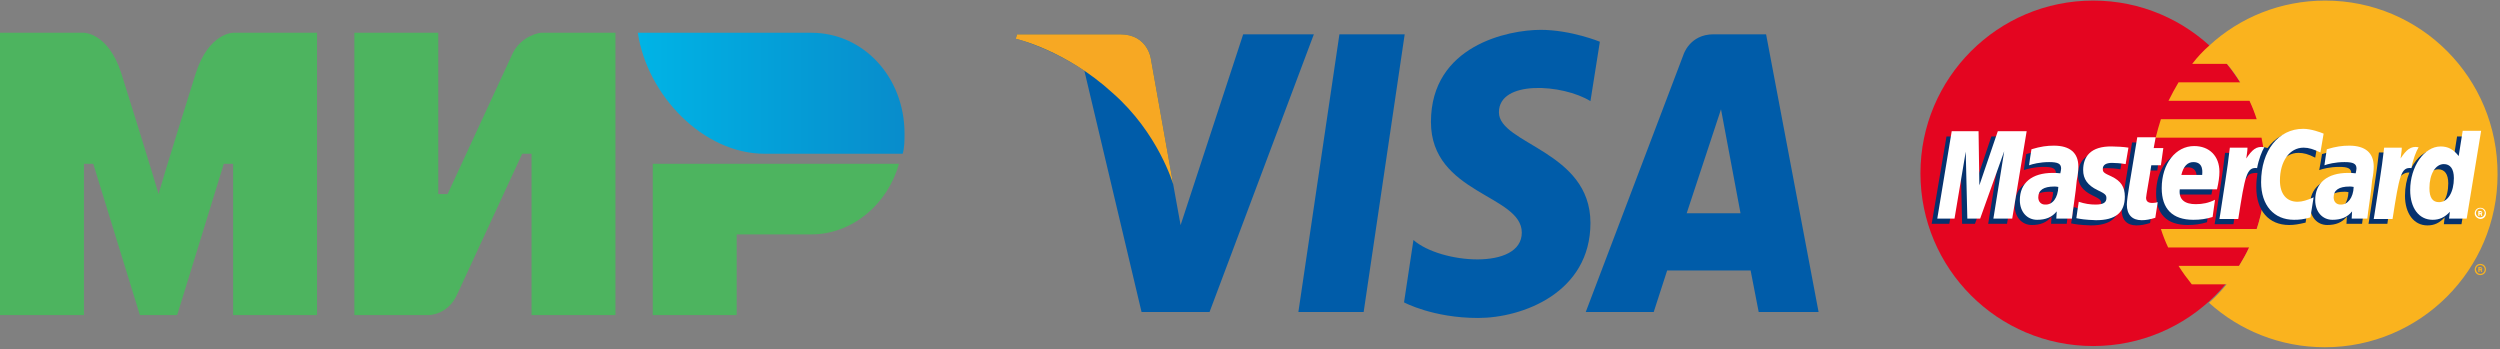
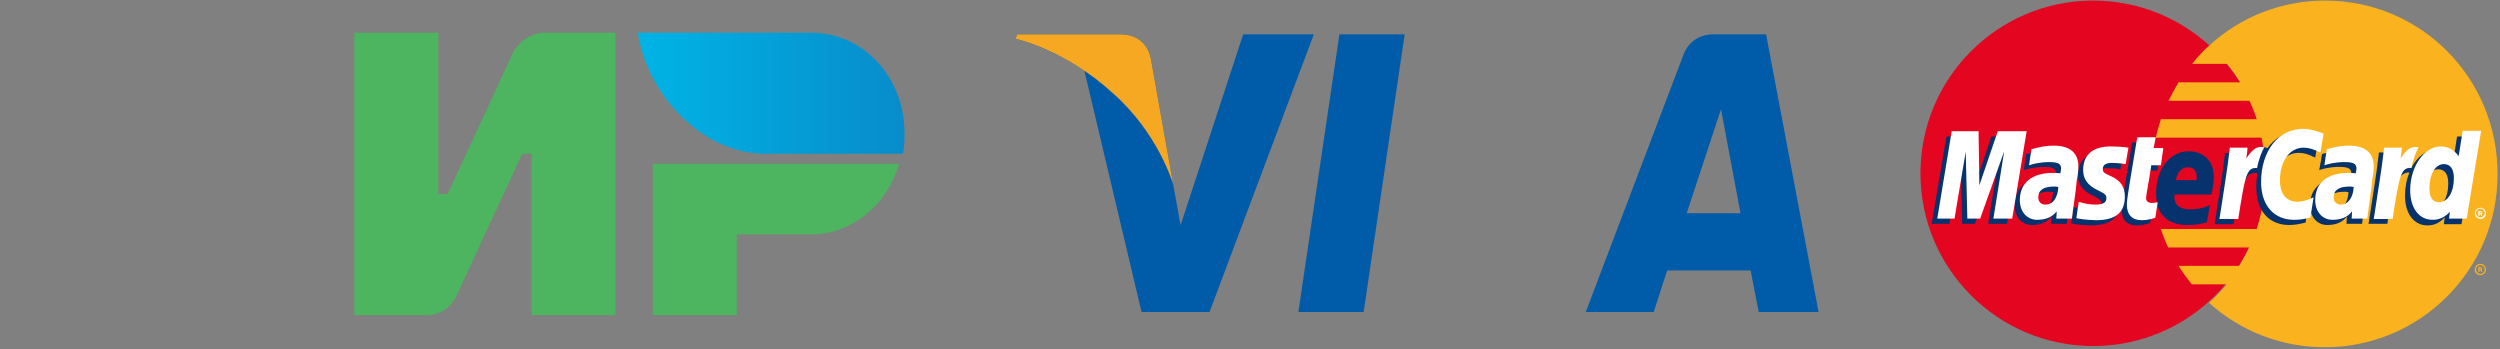
<svg xmlns="http://www.w3.org/2000/svg" width="859" height="120" viewBox="0 0 859 120" fill="none">
  <rect x="0" y="0" width="859" height="120" fill="#808080" stroke="none" />
  <g clip-path="url(#clip0_5_153)">
    <path fill-rule="evenodd" clip-rule="evenodd" d="M278.755 11.255H219.159C222.363 32.734 241.588 52.827 262.735 52.827H310.155C310.796 50.748 310.796 47.977 310.796 45.898C310.796 26.498 296.698 11.255 278.755 11.255Z" fill="url(#paint0_linear_5_153)" />
    <path fill-rule="evenodd" clip-rule="evenodd" d="M224.286 56.291V108.255H253.122V80.541H278.755C292.853 80.541 305.029 70.148 308.873 56.291H224.286Z" fill="#4DB45F" />
    <path fill-rule="evenodd" clip-rule="evenodd" d="M121.755 11.255V108.255H147.388C147.388 108.255 153.796 108.255 157 101.327C174.302 63.912 179.429 52.827 179.429 52.827H182.633V108.255H211.469V11.255H185.837C185.837 11.255 179.429 11.948 176.224 18.184C161.486 50.055 153.796 66.684 153.796 66.684H150.592V11.255H121.755Z" fill="#4DB45F" />
-     <path fill-rule="evenodd" clip-rule="evenodd" d="M0 108.255V11.255H28.837C28.837 11.255 37.167 11.255 41.653 25.112C53.188 61.834 54.469 66.684 54.469 66.684C54.469 66.684 57.033 57.676 67.286 25.112C71.771 11.255 80.102 11.255 80.102 11.255H108.939V108.255H80.102V56.291H76.898L60.877 108.255H48.061L32.041 56.291H28.837V108.255H0Z" fill="#4DB45F" />
  </g>
  <path d="M468.55 107.214H446.12L460.225 11.786H482.655L468.55 107.214Z" fill="#005CA9" />
  <path d="M427.158 11.786L405.653 77.361L403.11 63.327L395.479 20.461C395.479 20.461 394.554 11.786 384.842 11.786H349.462L349 13.317C349 13.317 359.868 15.868 372.586 24.289L392.241 107.214H415.596L451.438 11.786H427.158V11.786Z" fill="#005CA9" />
  <path d="M604.286 107.214H624.866L606.83 11.786H588.793C580.469 11.786 578.387 18.93 578.387 18.93L544.858 107.214H568.213L572.838 92.925H601.511L604.286 107.214ZM579.544 73.278L591.337 37.557L598.043 73.278H579.544Z" fill="#005CA9" />
-   <path d="M546.477 34.75L549.714 14.338C549.714 14.338 539.771 10.255 529.365 10.255C518.266 10.255 491.673 15.613 491.673 41.894C491.673 66.644 522.89 66.899 522.89 79.912C522.89 92.925 494.911 90.629 485.661 82.464L482.424 103.897C482.424 103.897 492.367 109.255 507.86 109.255C523.122 109.255 546.477 100.58 546.477 76.595C546.477 51.845 515.028 49.549 515.028 38.577C515.028 27.35 536.996 28.881 546.477 34.75Z" fill="#005CA9" />
  <path d="M403.11 63.327L395.479 20.461C395.479 20.461 394.554 11.786 384.842 11.786H349.462L349 13.317C349 13.317 366.112 17.144 382.298 31.943C398.022 45.722 403.11 63.327 403.11 63.327Z" fill="#F7A823" />
  <path d="M778.567 59.548C778.567 92.322 751.99 118.899 719.217 118.899C686.443 118.899 659.866 92.322 659.866 59.548C659.866 26.775 686.443 0.198 719.217 0.198C751.99 0.198 778.567 26.775 778.567 59.548Z" fill="#E40520" />
  <path d="M798.948 0.198C783.662 0.198 769.616 5.981 759.151 15.621C756.948 17.549 755.02 19.614 753.23 21.955H765.21C766.862 23.883 768.377 26.086 769.754 28.29H748.548C747.308 30.355 746.207 32.421 745.105 34.624H772.921C773.885 36.69 774.712 38.755 775.4 40.958H742.489C741.8 43.024 741.249 45.09 740.699 47.293H777.053C777.879 51.286 778.43 55.555 778.43 59.824C778.43 66.434 777.328 72.768 775.4 78.689H742.489C743.177 80.893 744.003 82.958 744.967 85.024H772.784C771.82 87.227 770.58 89.293 769.341 91.358H748.548C749.925 93.561 751.439 95.627 753.092 97.693H765.072C763.282 99.896 761.216 102.099 759.013 104.027C769.479 113.529 783.525 119.312 798.81 119.312C831.583 119.312 858.16 92.735 858.16 59.962C858.298 26.775 831.721 0.198 798.948 0.198Z" fill="#FAB31E" />
  <path d="M850.311 92.598C850.311 91.496 851.137 90.67 852.239 90.67C853.341 90.67 854.167 91.496 854.167 92.598C854.167 93.699 853.341 94.525 852.239 94.525C851.137 94.525 850.311 93.699 850.311 92.598ZM852.239 94.112C853.065 94.112 853.754 93.424 853.754 92.598C853.754 91.771 853.065 91.083 852.239 91.083C851.413 91.083 850.724 91.771 850.724 92.598C850.862 93.424 851.413 94.112 852.239 94.112ZM851.964 93.424H851.551V91.771H852.239C852.377 91.771 852.515 91.771 852.652 91.909C852.79 92.047 852.928 92.184 852.928 92.322C852.928 92.46 852.79 92.735 852.652 92.735L852.928 93.424H852.515L852.239 92.735H851.964V93.424ZM851.964 92.46H852.239C852.377 92.46 852.377 92.46 852.515 92.46L852.652 92.322C852.652 92.322 852.652 92.184 852.515 92.184C852.377 92.184 852.377 92.184 852.239 92.184H851.964V92.46Z" fill="#FAB31E" />
  <path d="M705.446 66.021C704.758 65.883 704.482 65.883 704.069 65.883C700.351 65.883 698.561 67.122 698.561 69.601C698.561 71.116 699.525 72.08 700.902 72.08C703.381 72.217 705.309 69.601 705.446 66.021ZM710.128 76.899C709.302 76.899 704.758 76.899 704.758 76.899L704.895 74.421C703.243 76.486 701.04 77.312 698.148 77.312C694.705 77.312 692.227 74.558 692.227 70.565C692.227 64.644 696.358 61.063 703.518 61.063C704.207 61.063 705.171 61.063 706.135 61.201C706.273 60.375 706.41 60.099 706.41 59.548C706.41 57.896 705.309 57.345 702.279 57.345C699.112 57.345 696.495 58.034 695.394 58.447C695.394 58.034 696.22 52.939 696.22 52.939C699.387 51.975 701.591 51.699 703.932 51.699C709.44 51.699 712.332 54.178 712.332 58.86C712.332 60.099 712.194 61.614 711.781 63.68C711.505 67.535 710.266 75.109 710.128 76.899Z" fill="#06326E" />
  <path d="M689.61 76.899H683.138L686.856 53.765L678.594 76.899H674.187L673.637 53.903L669.781 76.899H663.722L668.817 46.88H678.043L678.594 63.68L684.24 46.88H694.568L689.61 76.899Z" fill="#06326E" />
-   <path d="M806.934 66.021C806.246 65.883 805.971 65.883 805.557 65.883C801.839 65.883 800.049 67.122 800.049 69.601C800.049 71.116 801.013 72.08 802.39 72.08C804.869 72.217 806.797 69.601 806.934 66.021ZM811.616 76.899C810.79 76.899 806.246 76.899 806.246 76.899L806.384 74.421C804.731 76.486 802.528 77.312 799.636 77.312C796.194 77.312 793.715 74.558 793.715 70.565C793.715 64.644 797.846 61.063 805.007 61.063C805.695 61.063 806.659 61.063 807.623 61.201C807.761 60.375 807.898 60.099 807.898 59.548C807.898 57.896 806.797 57.345 803.767 57.345C800.6 57.345 797.984 58.034 796.882 58.447C797.02 58.034 797.846 52.939 797.846 52.939C801.013 51.975 803.216 51.699 805.557 51.699C811.066 51.699 813.957 54.178 813.957 58.86C813.957 60.099 813.82 61.614 813.407 63.68C812.993 67.535 811.754 75.109 811.616 76.899Z" fill="#06326E" />
+   <path d="M806.934 66.021C806.246 65.883 805.971 65.883 805.557 65.883C801.839 65.883 800.049 67.122 800.049 69.601C800.049 71.116 801.013 72.08 802.39 72.08C804.869 72.217 806.797 69.601 806.934 66.021M811.616 76.899C810.79 76.899 806.246 76.899 806.246 76.899L806.384 74.421C804.731 76.486 802.528 77.312 799.636 77.312C796.194 77.312 793.715 74.558 793.715 70.565C793.715 64.644 797.846 61.063 805.007 61.063C805.695 61.063 806.659 61.063 807.623 61.201C807.761 60.375 807.898 60.099 807.898 59.548C807.898 57.896 806.797 57.345 803.767 57.345C800.6 57.345 797.984 58.034 796.882 58.447C797.02 58.034 797.846 52.939 797.846 52.939C801.013 51.975 803.216 51.699 805.557 51.699C811.066 51.699 813.957 54.178 813.957 58.86C813.957 60.099 813.82 61.614 813.407 63.68C812.993 67.535 811.754 75.109 811.616 76.899Z" fill="#06326E" />
  <path d="M738.771 76.624C736.981 77.175 735.604 77.45 734.089 77.45C730.784 77.45 728.994 75.522 728.994 72.08C728.994 70.978 729.407 68.086 729.82 65.608C730.233 63.267 732.574 48.945 732.574 48.945H738.909L738.22 52.663H742.076L741.25 58.584H737.394C736.705 63.267 735.604 69.05 735.604 69.739C735.604 70.978 736.292 71.529 737.807 71.529C738.495 71.529 739.046 71.391 739.597 71.253L738.771 76.624Z" fill="#06326E" />
  <path d="M758.325 76.349C756.121 77.037 754.056 77.312 751.715 77.312C744.554 77.312 740.836 73.594 740.836 66.434C740.836 58.034 745.656 51.975 751.99 51.975C757.223 51.975 760.666 55.417 760.666 60.788C760.666 62.578 760.39 64.368 759.839 66.847H747.171C746.758 70.427 748.961 71.942 752.679 71.942C755.02 71.942 757.085 71.529 759.289 70.427L758.325 76.349ZM754.744 61.889C754.744 61.339 755.433 57.483 751.715 57.483C749.649 57.483 748.272 58.998 747.584 61.889H754.744Z" fill="#06326E" />
  <path d="M713.984 60.237C713.984 63.267 715.499 65.47 718.941 67.122C721.558 68.362 721.971 68.775 721.971 69.876C721.971 71.391 720.869 72.08 718.253 72.08C716.325 72.08 714.535 71.804 712.469 71.116C712.469 71.116 711.643 76.486 711.643 76.762C713.158 77.037 714.397 77.312 718.39 77.45C725.138 77.45 728.305 74.834 728.305 69.326C728.305 66.021 726.928 63.955 723.761 62.44C721.007 61.201 720.731 60.925 720.731 59.824C720.731 58.447 721.833 57.758 723.899 57.758C725.138 57.758 726.928 57.896 728.581 58.172L729.545 52.526C727.892 52.25 725.413 52.112 723.899 52.112C716.463 51.975 713.984 55.693 713.984 60.237Z" fill="#06326E" />
  <path d="M789.721 52.526C791.512 52.526 793.164 52.939 795.505 54.178L796.607 47.706C795.643 47.293 792.338 45.227 789.584 45.227C785.315 45.227 781.597 47.431 779.118 50.873C775.4 49.634 773.885 52.112 771.958 54.591L770.305 55.004C770.443 54.178 770.58 53.352 770.443 52.526H764.521C763.695 60.099 762.318 67.811 761.217 75.385L760.941 77.037H767.413C768.515 70.014 769.066 65.608 769.479 62.578L771.958 61.201C772.371 59.824 773.472 59.411 775.676 59.411C775.4 61.063 775.262 62.716 775.262 64.368C775.262 72.355 779.531 77.312 786.554 77.312C788.344 77.312 789.859 77.037 792.2 76.486L793.302 69.601C791.098 70.703 789.446 71.116 787.794 71.116C784.076 71.116 781.735 68.362 781.735 63.817C781.459 57.208 784.902 52.526 789.721 52.526Z" fill="#06326E" />
  <path d="M844.252 46.88L842.875 55.555C841.085 53.214 839.157 51.562 836.679 51.562C833.374 51.562 830.482 54.04 828.554 57.621C825.8 57.07 823.046 56.106 823.046 56.106C823.321 54.04 823.321 52.801 823.321 52.388H817.4C816.574 59.962 815.197 67.673 814.095 75.247L813.82 76.899H820.292C821.118 71.253 821.807 66.572 822.357 62.853C824.561 60.926 825.662 59.135 827.866 59.273C826.902 61.614 826.351 64.368 826.351 67.26C826.351 73.319 829.38 77.45 834.062 77.45C836.403 77.45 838.193 76.624 839.984 74.696L839.708 77.037H845.767L850.725 46.88H844.252ZM836.128 71.253C833.925 71.253 832.823 69.601 832.823 66.434C832.823 61.614 834.888 58.172 837.78 58.172C839.984 58.172 841.223 59.824 841.223 62.991C841.223 67.948 839.157 71.253 836.128 71.253Z" fill="#06326E" />
  <path d="M691.4 75.109H684.928L688.646 51.975L680.384 75.109H675.977L675.427 52.112L671.571 75.109H665.65L670.607 45.09H679.833L680.109 63.68L686.443 45.09H696.358L691.4 75.109Z" fill="white" />
  <path d="M707.237 64.231C706.548 64.093 706.273 64.093 705.859 64.093C702.141 64.093 700.351 65.332 700.351 67.811C700.351 69.326 701.315 70.289 702.692 70.289C705.309 70.427 707.099 67.948 707.237 64.231ZM711.918 75.109C711.092 75.109 706.548 75.109 706.548 75.109L706.686 72.63C705.033 74.696 702.83 75.522 699.938 75.522C696.496 75.522 694.017 72.768 694.017 68.775C694.017 62.853 698.148 59.411 705.309 59.411C705.997 59.411 706.961 59.411 707.925 59.548C708.063 58.722 708.2 58.447 708.2 57.896C708.2 56.244 707.099 55.693 704.069 55.693C700.902 55.693 698.286 56.381 697.184 56.794C697.184 56.381 698.01 51.286 698.01 51.286C701.177 50.322 703.381 50.047 705.722 50.047C711.23 50.047 714.122 52.526 714.122 57.208C714.122 58.447 713.984 59.962 713.571 62.027C713.296 65.745 712.056 73.319 711.918 75.109Z" fill="white" />
  <path d="M798.397 45.916L797.295 52.388C794.954 51.286 793.302 50.735 791.512 50.735C786.692 50.735 783.387 55.417 783.387 62.027C783.387 66.572 785.59 69.326 789.446 69.326C791.098 69.326 792.751 68.775 794.954 67.811L793.853 74.696C791.512 75.385 789.997 75.522 788.207 75.522C781.321 75.522 776.915 70.565 776.915 62.578C776.915 51.837 782.836 44.263 791.374 44.263C794.128 44.263 797.433 45.503 798.397 45.916Z" fill="white" />
  <path d="M808.724 64.231C808.036 64.093 807.761 64.093 807.347 64.093C803.629 64.093 801.839 65.332 801.839 67.811C801.839 69.326 802.803 70.289 804.18 70.289C806.659 70.427 808.587 67.948 808.724 64.231ZM813.406 75.109C812.58 75.109 808.036 75.109 808.036 75.109L808.174 72.63C806.521 74.696 804.318 75.522 801.426 75.522C797.983 75.522 795.505 72.768 795.505 68.775C795.505 62.853 799.636 59.411 806.797 59.411C807.485 59.411 808.449 59.411 809.413 59.548C809.551 58.722 809.688 58.447 809.688 57.896C809.688 56.244 808.587 55.693 805.557 55.693C802.39 55.693 799.774 56.381 798.672 56.794C798.672 56.381 799.498 51.286 799.498 51.286C802.665 50.322 804.869 50.047 807.21 50.047C812.718 50.047 815.61 52.526 815.61 57.208C815.61 58.447 815.472 59.962 815.059 62.027C814.783 65.745 813.544 73.319 813.406 75.109Z" fill="white" />
  <path d="M740.561 74.834C738.771 75.385 737.394 75.66 735.879 75.66C732.574 75.66 730.784 73.732 730.784 70.29C730.784 69.188 731.197 66.296 731.61 63.817C732.023 61.476 734.364 47.155 734.364 47.155H740.699L740.01 50.873H743.315L742.489 56.794H739.184C738.495 61.476 737.394 67.26 737.394 67.948C737.394 69.188 738.082 69.739 739.597 69.739C740.285 69.739 740.836 69.601 741.387 69.463L740.561 74.834Z" fill="white" />
-   <path d="M760.253 74.558C758.049 75.247 755.984 75.522 753.643 75.522C746.482 75.522 742.764 71.804 742.764 64.644C742.764 56.244 747.584 50.185 753.918 50.185C759.151 50.185 762.594 53.627 762.594 58.998C762.594 60.788 762.318 62.578 761.767 65.057H748.961C748.548 68.637 750.751 70.152 754.469 70.152C756.81 70.152 758.876 69.739 761.079 68.637L760.253 74.558ZM756.672 60.099C756.672 59.548 757.361 55.693 753.643 55.693C751.577 55.693 750.2 57.208 749.512 60.099H756.672Z" fill="white" />
  <path d="M715.774 58.447C715.774 61.476 717.289 63.68 720.731 65.332C723.348 66.572 723.761 66.985 723.761 68.086C723.761 69.601 722.659 70.29 720.043 70.29C718.115 70.29 716.325 70.014 714.259 69.326C714.259 69.326 713.433 74.696 713.433 74.971C714.948 75.247 716.187 75.522 720.181 75.66C726.928 75.66 730.095 73.044 730.095 67.535C730.095 64.231 728.718 62.165 725.551 60.65C722.797 59.411 722.522 59.135 722.522 58.034C722.522 56.657 723.623 55.968 725.689 55.968C726.928 55.968 728.718 56.106 730.371 56.381L731.335 50.735C729.682 50.46 727.203 50.322 725.689 50.322C718.253 50.185 715.774 53.903 715.774 58.447Z" fill="white" />
  <path d="M847.557 75.109H841.498L841.774 72.768C839.983 74.696 838.193 75.522 835.852 75.522C831.17 75.522 828.141 71.529 828.141 65.332C828.141 57.208 832.961 50.322 838.606 50.322C841.085 50.322 843.013 51.286 844.803 53.627L846.18 44.952H852.515L847.557 75.109ZM838.056 69.463C841.085 69.463 843.151 66.021 843.151 61.201C843.151 58.034 841.911 56.381 839.708 56.381C836.816 56.381 834.751 59.824 834.751 64.644C834.751 67.948 835.852 69.463 838.056 69.463Z" fill="white" />
  <path d="M819.19 50.735C818.364 58.309 816.987 66.021 815.885 73.594L815.61 75.247H822.082C824.423 60.237 824.974 57.345 828.554 57.758C829.105 54.729 830.206 51.975 831.033 50.598C828.278 50.047 826.764 51.562 824.836 54.453C824.974 53.214 825.249 51.975 825.249 50.735H819.19V50.735Z" fill="white" />
  <path d="M766.174 50.735C765.348 58.309 763.971 66.021 762.869 73.594L762.594 75.247H769.066C771.407 60.237 771.957 57.345 775.538 57.758C776.089 54.729 777.19 51.975 778.016 50.598C775.262 50.047 773.748 51.562 771.82 54.453C771.957 53.214 772.233 51.975 772.233 50.735H766.174V50.735Z" fill="white" />
  <path d="M850.311 73.319C850.311 72.217 851.137 71.391 852.239 71.391C853.341 71.391 854.167 72.217 854.167 73.319C854.167 74.421 853.341 75.247 852.239 75.247C851.137 75.109 850.311 74.283 850.311 73.319ZM852.239 74.696C853.065 74.696 853.754 74.007 853.754 73.181C853.754 72.355 853.065 71.666 852.239 71.666C851.413 71.666 850.724 72.355 850.724 73.181C850.724 74.007 851.413 74.696 852.239 74.696ZM851.964 74.145H851.551V72.493H852.239C852.377 72.493 852.515 72.493 852.652 72.63C852.79 72.768 852.928 72.906 852.928 73.043C852.928 73.181 852.79 73.457 852.652 73.457L852.928 74.145H852.514L852.239 73.457H851.964V74.145ZM851.964 73.181H852.239C852.377 73.181 852.377 73.181 852.514 73.181L852.652 73.043C852.652 73.043 852.652 72.906 852.514 72.906C852.514 72.906 852.377 72.906 852.239 72.906H851.964V73.181Z" fill="white" />
  <defs>
    <linearGradient id="paint0_linear_5_153" x1="218.994" y1="32.041" x2="310.796" y2="32.041" gradientUnits="userSpaceOnUse">
      <stop stop-color="#00B4E6" />
      <stop offset="1" stop-color="#088CCB" />
    </linearGradient>
    <clipPath id="clip0_5_153">
      <rect width="314" height="97" fill="white" transform="translate(0 11.255)" />
    </clipPath>
  </defs>
</svg>